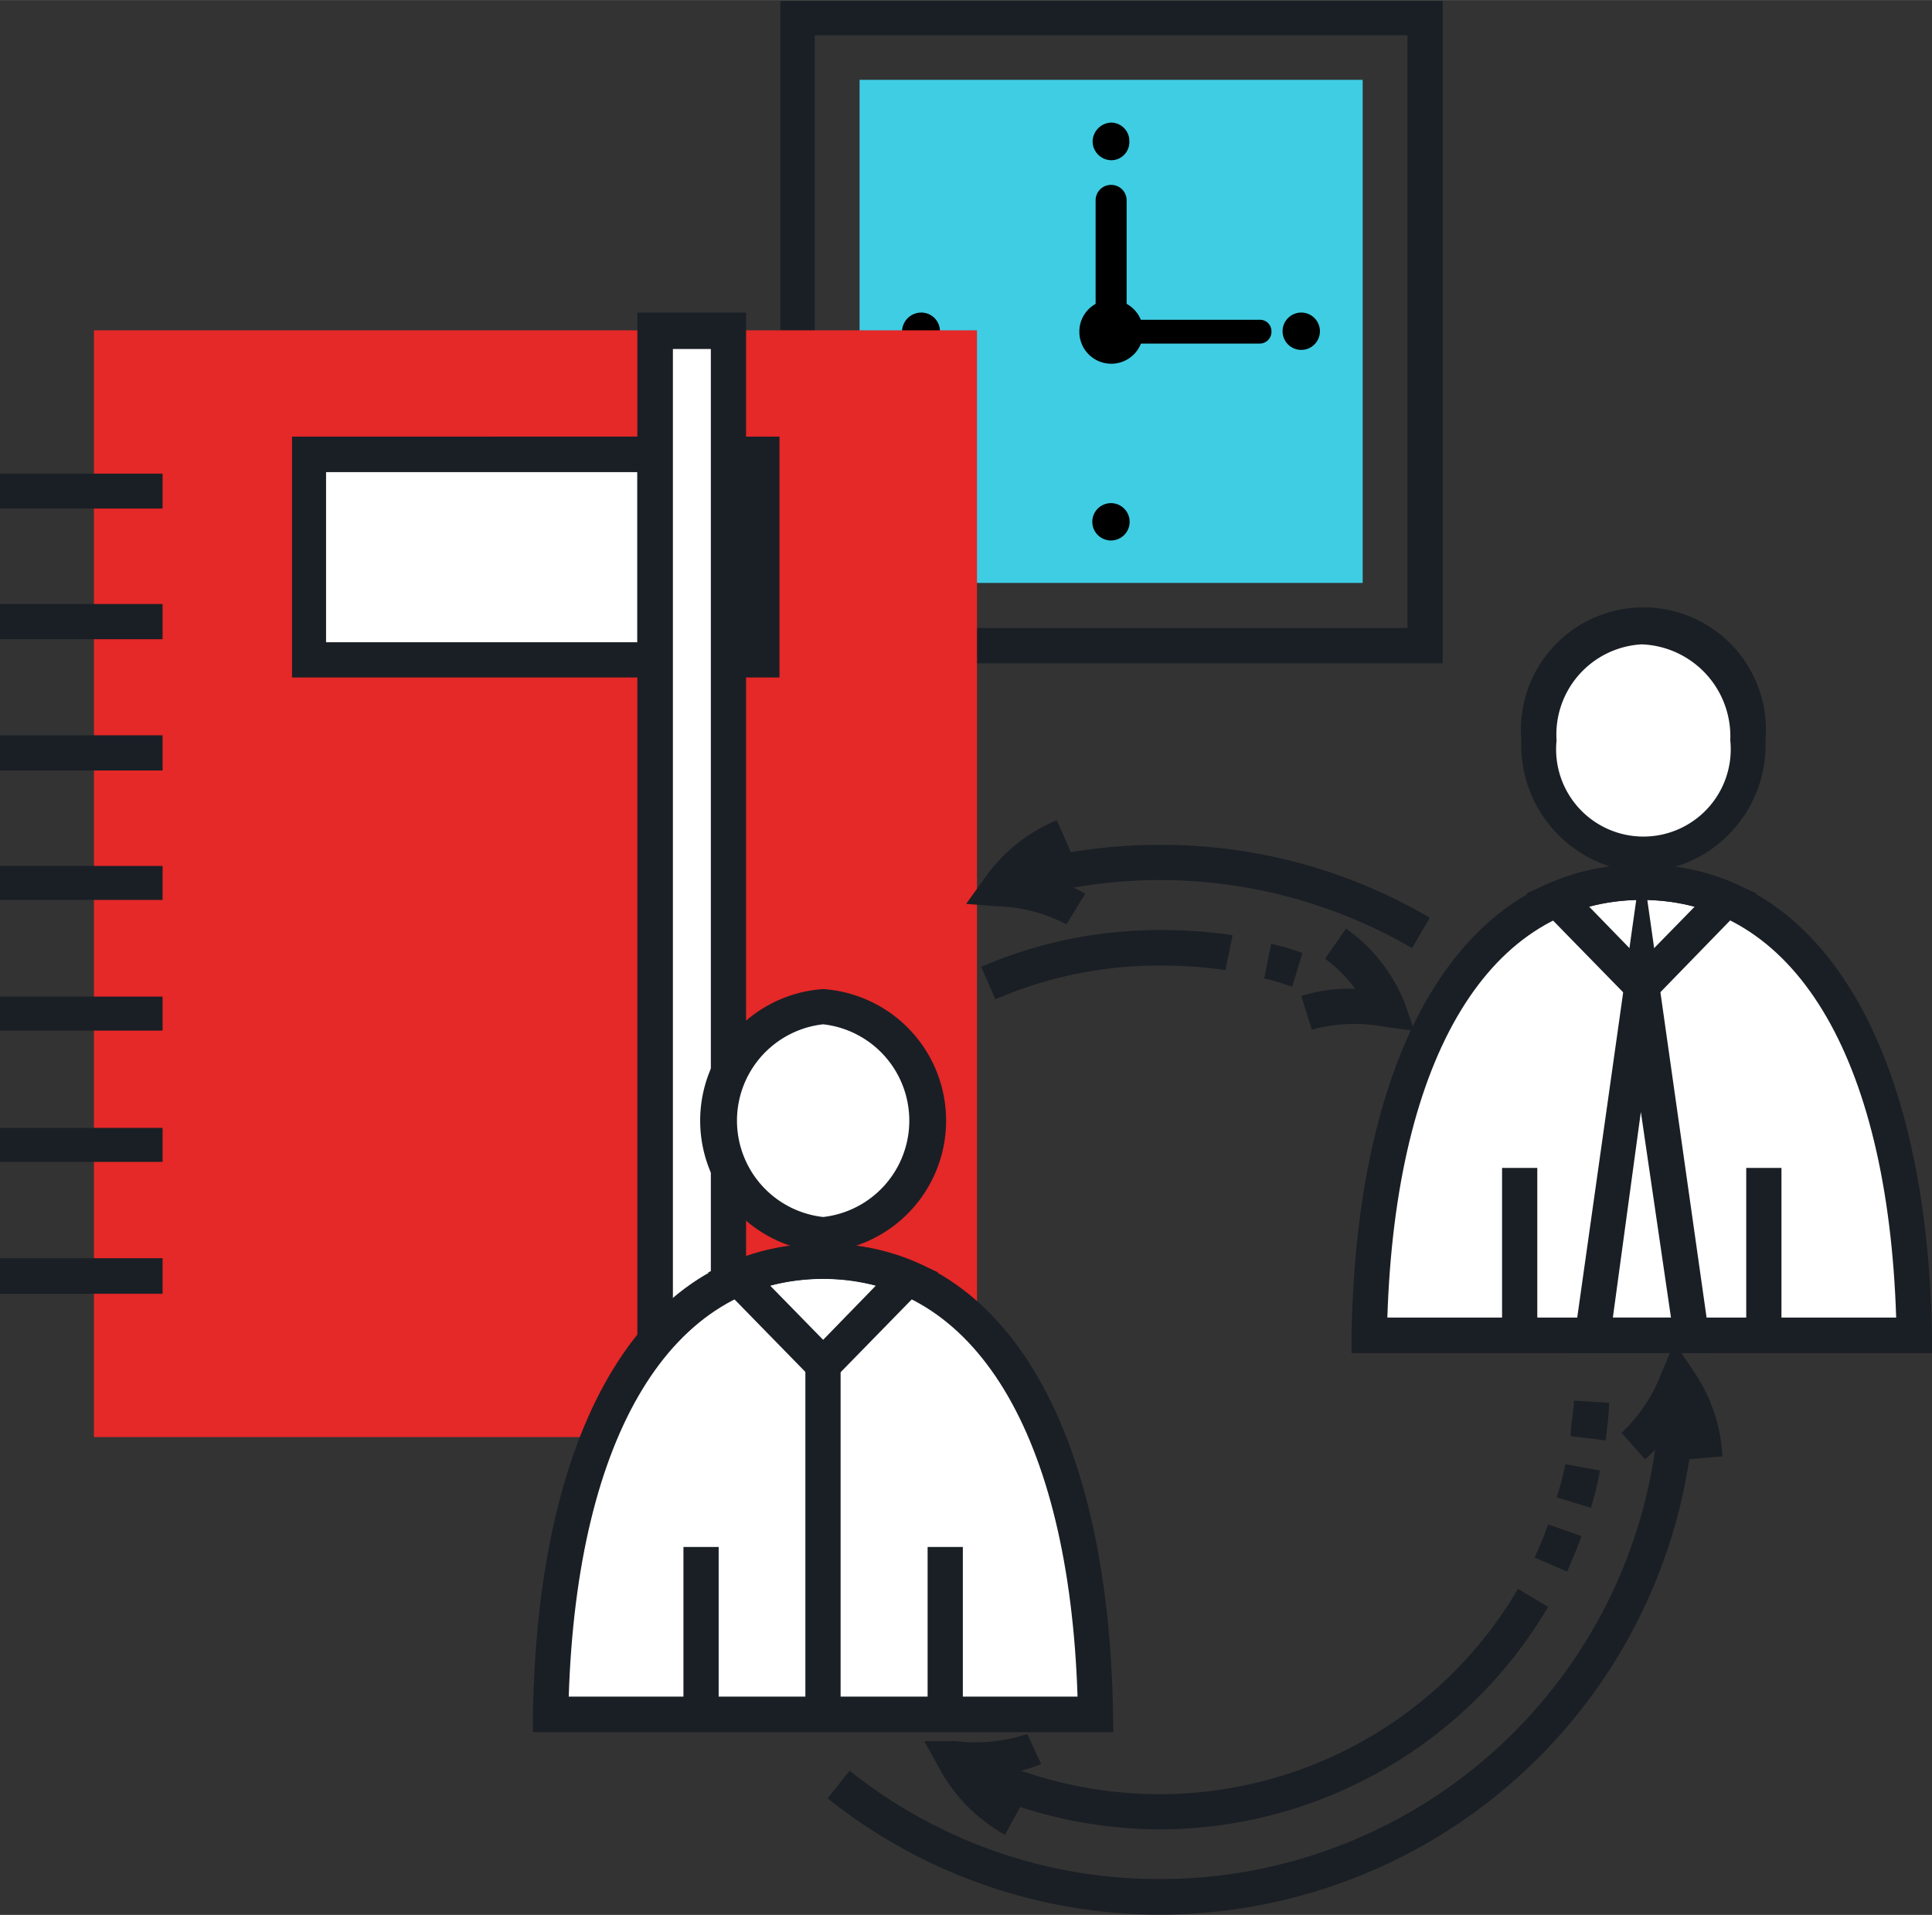
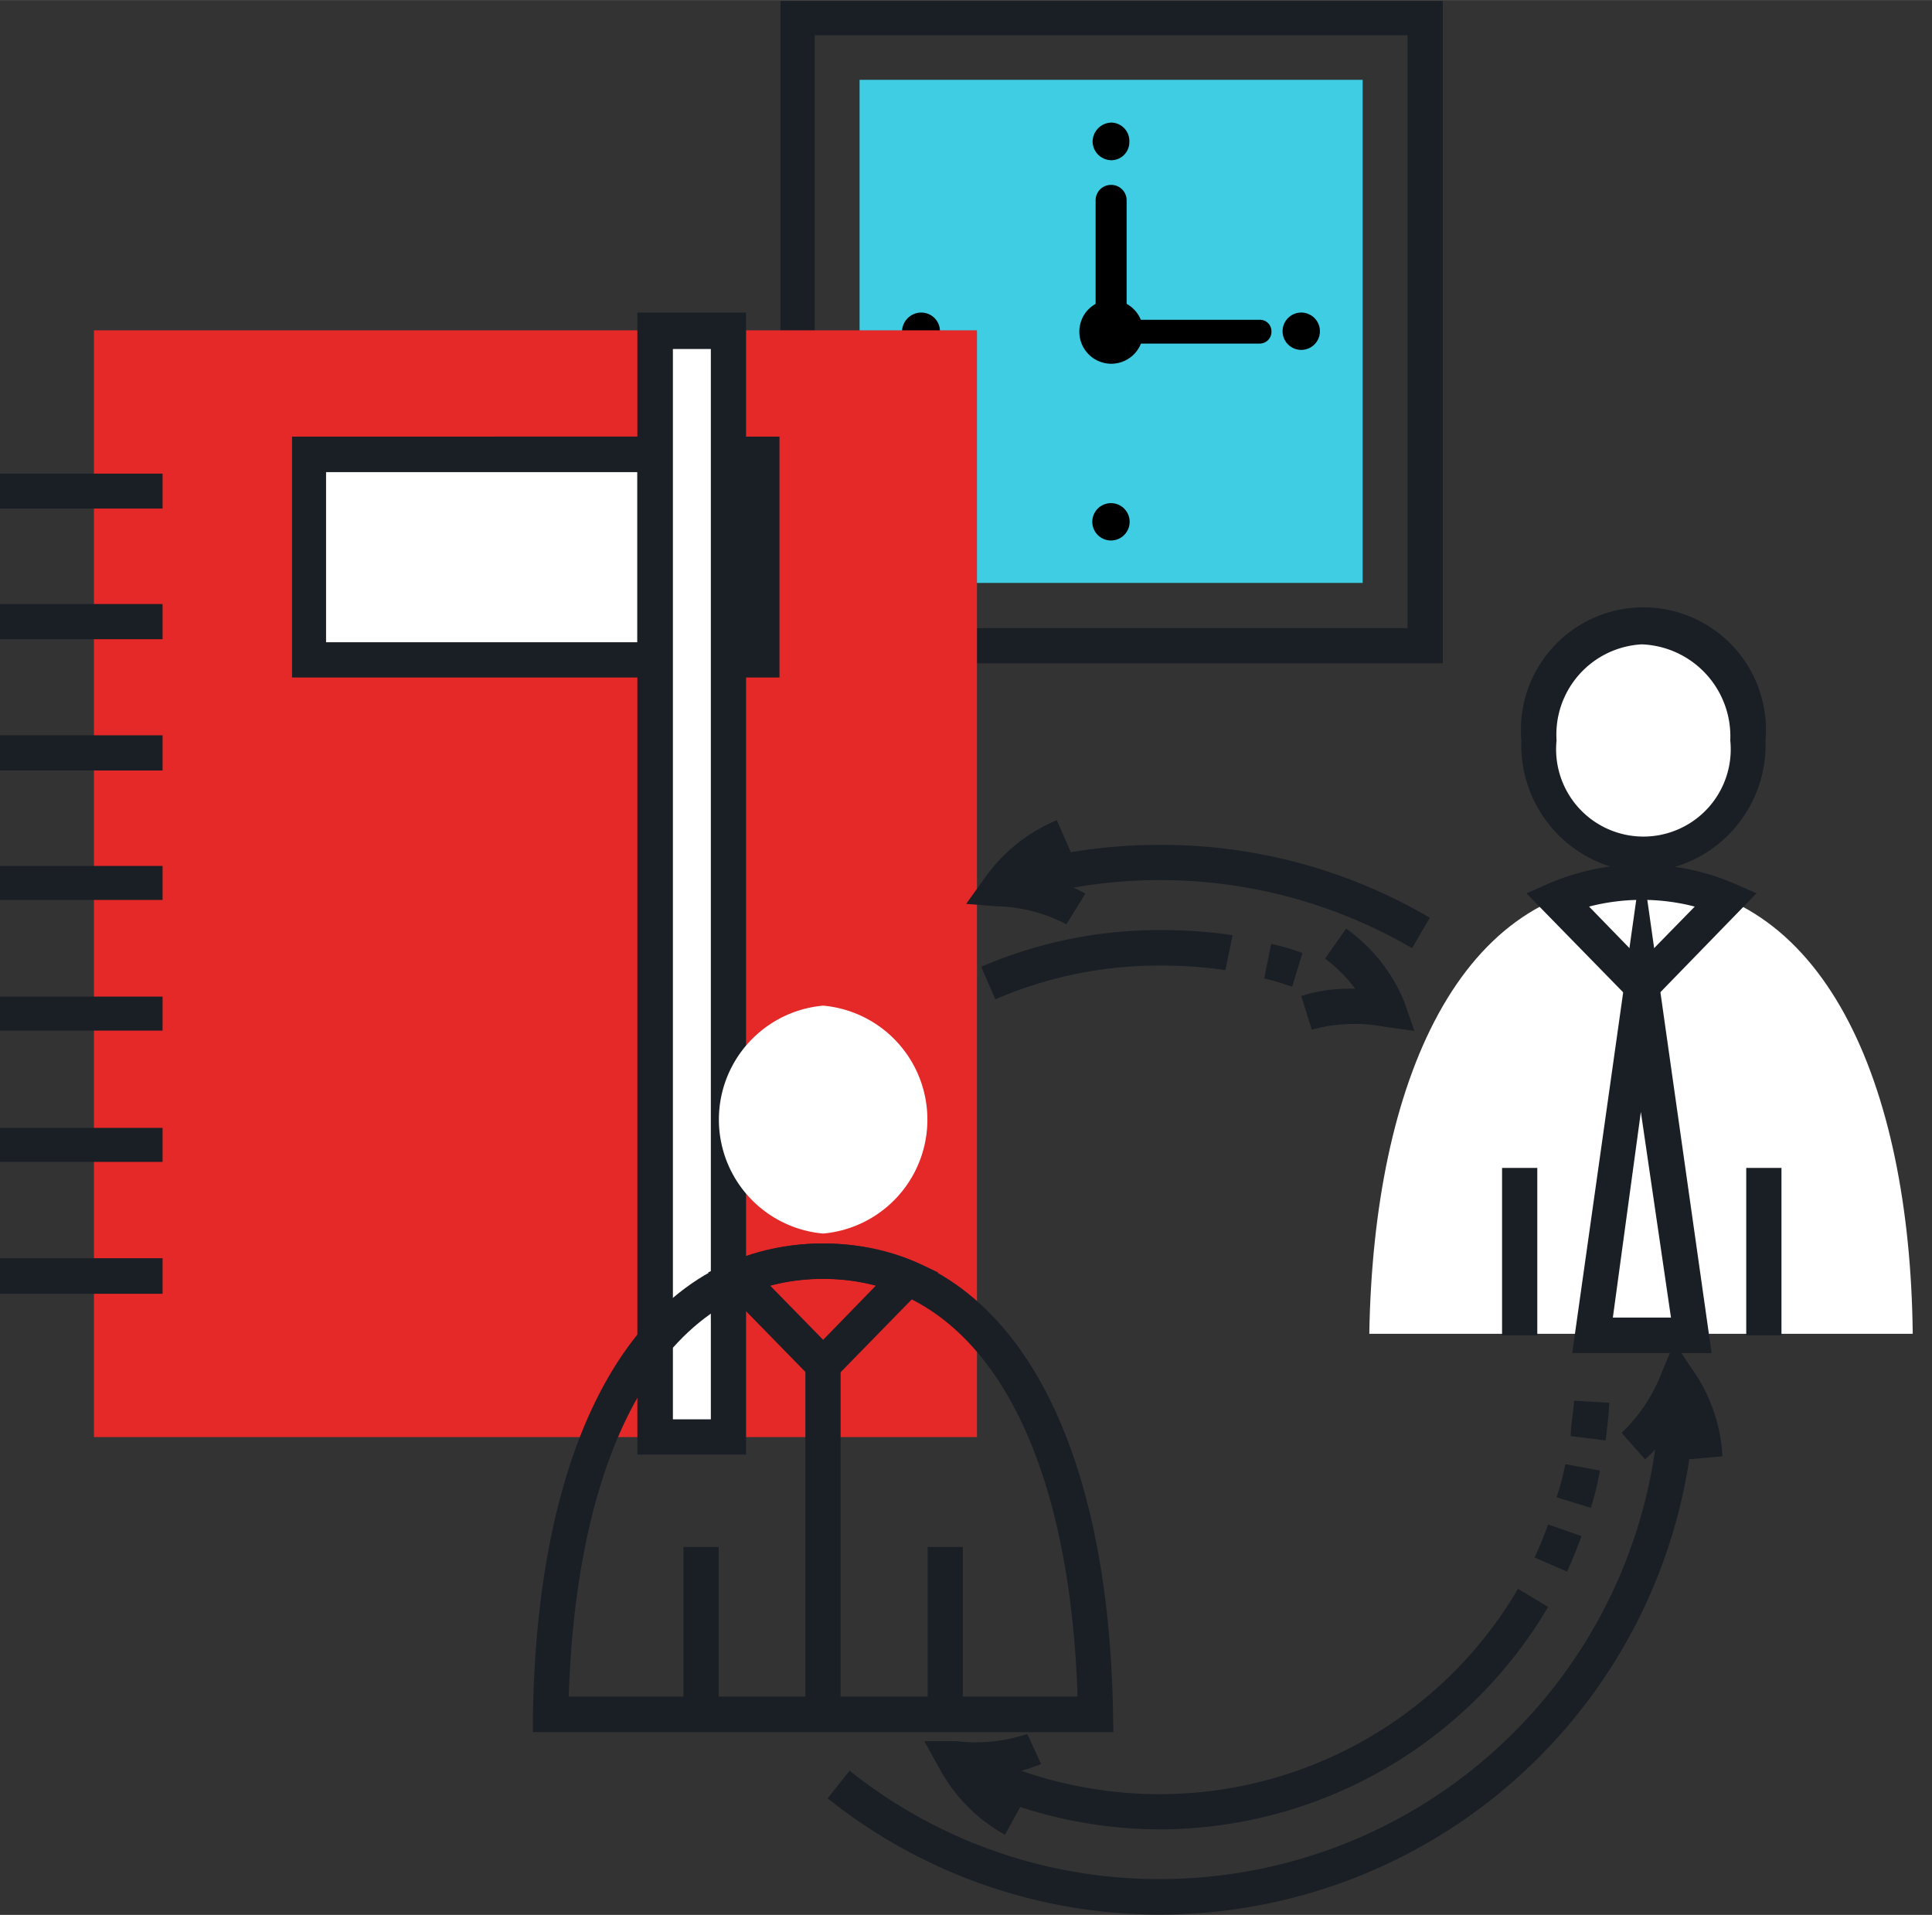
<svg xmlns="http://www.w3.org/2000/svg" id="Capa_1" data-name="Capa 1" width="22.64mm" height="22.44mm" viewBox="0 0 64.17 63.6">
  <rect x="0" y="0" width="64.17" height="63.6" fill="#333333" stroke="none" />
  <rect x="28.55" y="2.65" width="16.71" height="16.71" style="fill:#3fcde3" />
  <path d="M50.22,25.44h-22v-22h22ZM29.36,24.27H49.05V4.58H29.36Z" transform="translate(-2.3 -3.41)" style="fill:#1a1f25" />
  <path d="M39.2,13.37a1.06,1.06,0,1,1-1.05,1.05,1.05,1.05,0,0,1,1.05-1.05Z" transform="translate(-2.3 -3.41)" />
  <path d="M39.2,7.48a.61.61,0,0,1,.61.64.6.6,0,0,1-.61.61.63.63,0,0,1-.61-.61.64.64,0,0,1,.61-.64Zm0,12.64a.62.62,0,0,1,0,1.24.62.62,0,0,1,0-1.24Z" transform="translate(-2.3 -3.41)" />
  <path d="M32.26,14.42a.64.64,0,0,1,.64-.63.62.62,0,0,1,0,1.24.63.63,0,0,1-.64-.61Zm12.64,0a.62.62,0,1,1,.61.61.62.62,0,0,1-.61-.61Z" transform="translate(-2.3 -3.41)" />
  <path d="M39.2,14.38h0a.52.52,0,0,1-.51-.52v-3.8a.51.51,0,0,1,.51-.51h0a.51.51,0,0,1,.52.51v3.8a.52.52,0,0,1-.52.52Z" transform="translate(-2.3 -3.41)" />
  <path d="M44.53,14.42h0a.39.39,0,0,1-.4.4H39.34a.4.4,0,0,1-.39-.4h0a.38.38,0,0,1,.39-.39h4.79a.38.38,0,0,1,.4.39Z" transform="translate(-2.3 -3.41)" />
  <rect x="3.12" y="10.97" width="29.33" height="36.76" style="fill:#e52828" />
  <path d="M12.55,18.5H24.06v6.83H12.55Zm14,0h1.1v6.83H26.5Z" transform="translate(-2.3 -3.41)" style="fill:#fff" />
  <path d="M28.19,25.91H25.91v-8h2.28Zm-3.54,0H12v-8H24.65ZM13.13,24.74H23.47V19.09H13.13Z" transform="translate(-2.3 -3.41)" style="fill:#1a1f25" />
  <rect x="21.76" y="10.97" width="2.44" height="36.76" style="fill:#fff" />
  <path d="M27.08,51.72H23.47V13.79h3.61Zm-2.43-1.17h1.26V15H24.65Z" transform="translate(-2.3 -3.41)" style="fill:#1a1f25" />
  <path d="M56.83,24.22A3.62,3.62,0,0,1,60.3,28a3.48,3.48,0,1,1-6.94,0,3.63,3.63,0,0,1,3.47-3.78Z" transform="translate(-2.3 -3.41)" style="fill:#fff" />
  <path d="M56.83,32.38a4.23,4.23,0,0,1-4-4.38,4.07,4.07,0,1,1,8.11,0A4.23,4.23,0,0,1,56.83,32.38Zm0-7.57A3,3,0,0,0,54,28a2.9,2.9,0,1,0,5.77,0A3.06,3.06,0,0,0,56.83,24.81Z" transform="translate(-2.3 -3.41)" style="fill:#1a1f25" />
  <path d="M56.83,32.71c6.05,0,8.91,6.68,9,15H47.78c.14-8.37,3-15,9-15Z" transform="translate(-2.3 -3.41)" style="fill:#fff" />
-   <path d="M66.48,48.35H47.19v-.6C47.36,38,51,32.12,56.83,32.12S66.3,38,66.47,47.75Zm-18.1-1.18h16.9C65,38.47,61.87,33.3,56.83,33.3S48.66,38.47,48.38,47.17Z" transform="translate(-2.3 -3.41)" style="fill:#1a1f25" />
  <path d="M56.83,37,53,33.08l.77-.34a7.81,7.81,0,0,1,6.1,0l.77.34Zm-1.75-3.48,1.75,1.8,1.76-1.8A7,7,0,0,0,55.08,33.52Z" transform="translate(-2.3 -3.41)" style="fill:#1a1f25" />
  <path d="M61.47,47.76H60.3V42.2h1.17Zm-8.11,0H52.19V42.2h1.17Z" transform="translate(-2.3 -3.41)" style="fill:#1a1f25" />
  <path d="M59.15,48.35H54.52L56.83,32Zm-3.28-1.18H57.8l-1-6.83Z" transform="translate(-2.3 -3.41)" style="fill:#1a1f25" />
  <path d="M29.64,36.81a3.8,3.8,0,0,1,0,7.57,3.8,3.8,0,0,1,0-7.57Z" transform="translate(-2.3 -3.41)" style="fill:#fff" />
-   <path d="M29.64,45a4.38,4.38,0,0,1,0-8.74,4.38,4.38,0,0,1,0,8.74Zm0-7.57a3.22,3.22,0,0,0,0,6.4,3.22,3.22,0,0,0,0-6.4Z" transform="translate(-2.3 -3.41)" style="fill:#1a1f25" />
-   <path d="M29.64,45.3c6,0,8.91,6.68,9,15.05H20.59c.14-8.37,3-15.05,9.05-15.05Z" transform="translate(-2.3 -3.41)" style="fill:#fff" />
  <path d="M39.28,60.94H20v-.6c.17-9.79,3.77-15.63,9.64-15.63s9.47,5.84,9.63,15.63ZM21.19,59.76h16.9c-.28-8.7-3.42-13.88-8.45-13.88S21.47,51.06,21.19,59.76Z" transform="translate(-2.3 -3.41)" style="fill:#1a1f25" />
  <path d="M29.64,49.58l-3.82-3.91.77-.34a7.81,7.81,0,0,1,6.1,0l.77.34Zm-1.76-3.47,1.76,1.8,1.75-1.8A7,7,0,0,0,27.88,46.11Z" transform="translate(-2.3 -3.41)" style="fill:#1a1f25" />
  <path d="M34.28,60.35H33.11V54.79h1.17Zm-8.11,0H25V54.79h1.17Z" transform="translate(-2.3 -3.41)" style="fill:#1a1f25" />
  <rect x="26.75" y="45.34" width="1.17" height="11.6" style="fill:#1a1f25" />
  <path d="M7.7,46.38H2.3V45.2H7.7ZM7.7,42H2.3V40.87H7.7Zm0-4.36H2.3V36.51H7.7Zm0-4.34H2.3V32.17H7.7ZM7.7,29H2.3V27.83H7.7Zm0-4.36H2.3V23.47H7.7Zm0-4.34H2.3V19.14H7.7Z" transform="translate(-2.3 -3.41)" style="fill:#1a1f25" />
  <path d="M40.84,64.17a15.12,15.12,0,0,1-7.09-1.78l.55-1A14,14,0,0,0,40.84,63a13.8,13.8,0,0,0,11.88-6.82l1,.6A15,15,0,0,1,40.84,64.17ZM35.36,36.6l-.47-1.08a14.91,14.91,0,0,1,6-1.22,15.83,15.83,0,0,1,2.35.17L43,35.63a14.55,14.55,0,0,0-2.16-.15A13.64,13.64,0,0,0,35.36,36.6Zm9.86-.42L45,36.11a5.75,5.75,0,0,0-.71-.2l.23-1.15a7.19,7.19,0,0,1,.84.23l.2.07Z" transform="translate(-2.3 -3.41)" style="fill:#1a1f25" />
  <path d="M54.35,55.61l-1.08-.47c.17-.37.32-.73.45-1.1l1.11.39C54.68,54.84,54.51,55.24,54.35,55.61Zm.79-2.12L54,53.14a8.08,8.08,0,0,0,.29-1.1l1.15.21A9.37,9.37,0,0,1,55.14,53.49Zm.49-2.24-1.16-.14c0-.38.09-.77.11-1.18l1.17.07C55.73,50.44,55.68,50.85,55.63,51.25Z" transform="translate(-2.3 -3.41)" style="fill:#1a1f25" />
  <path d="M40.84,67a17.65,17.65,0,0,1-11.05-3.86l.73-.92a16.43,16.43,0,0,0,10.32,3.6,16.61,16.61,0,0,0,16.6-16.59h1.17A17.79,17.79,0,0,1,40.84,67ZM49.2,34.9a16.63,16.63,0,0,0-13.59-1.42l-.37-1.12a17.88,17.88,0,0,1,5.6-.89,17.59,17.59,0,0,1,8.95,2.42Z" transform="translate(-2.3 -3.41)" style="fill:#1a1f25" />
  <path d="M35.68,64.35a5.51,5.51,0,0,1-2.17-2.19L33,61.24l1.06,0A5.41,5.41,0,0,0,36.42,61L36.88,62a5.48,5.48,0,0,1-1.74.4,4,4,0,0,0,1.12.89Z" transform="translate(-2.3 -3.41)" style="fill:#1a1f25" />
-   <path d="M58.36,51.88a4.35,4.35,0,0,0-.31-1.38,5.47,5.47,0,0,1-1.11,1.38L56.16,51a5.4,5.4,0,0,0,1.33-2l.42-1,.6.89a5.52,5.52,0,0,1,1,2.89Z" transform="translate(-2.3 -3.41)" style="fill:#1a1f25" />
+   <path d="M58.36,51.88a4.35,4.35,0,0,0-.31-1.38,5.47,5.47,0,0,1-1.11,1.38L56.16,51a5.4,5.4,0,0,0,1.33-2l.42-1,.6.89a5.52,5.52,0,0,1,1,2.89" transform="translate(-2.3 -3.41)" style="fill:#1a1f25" />
  <path d="M37.72,34.11a5.2,5.2,0,0,0-2.33-.6l-1-.08.61-.85a5.55,5.55,0,0,1,2.4-1.93l.47,1.07a4.51,4.51,0,0,0-1.22.76,5.62,5.62,0,0,1,1.7.61Z" transform="translate(-2.3 -3.41)" style="fill:#1a1f25" />
  <path d="M49.28,37.65l-1-.14a5.33,5.33,0,0,0-2.41.1l-.35-1.12a5.32,5.32,0,0,1,1.79-.24,4.68,4.68,0,0,0-1-1l.7-1a5.62,5.62,0,0,1,1.92,2.4Z" transform="translate(-2.3 -3.41)" style="fill:#1a1f25" />
</svg>